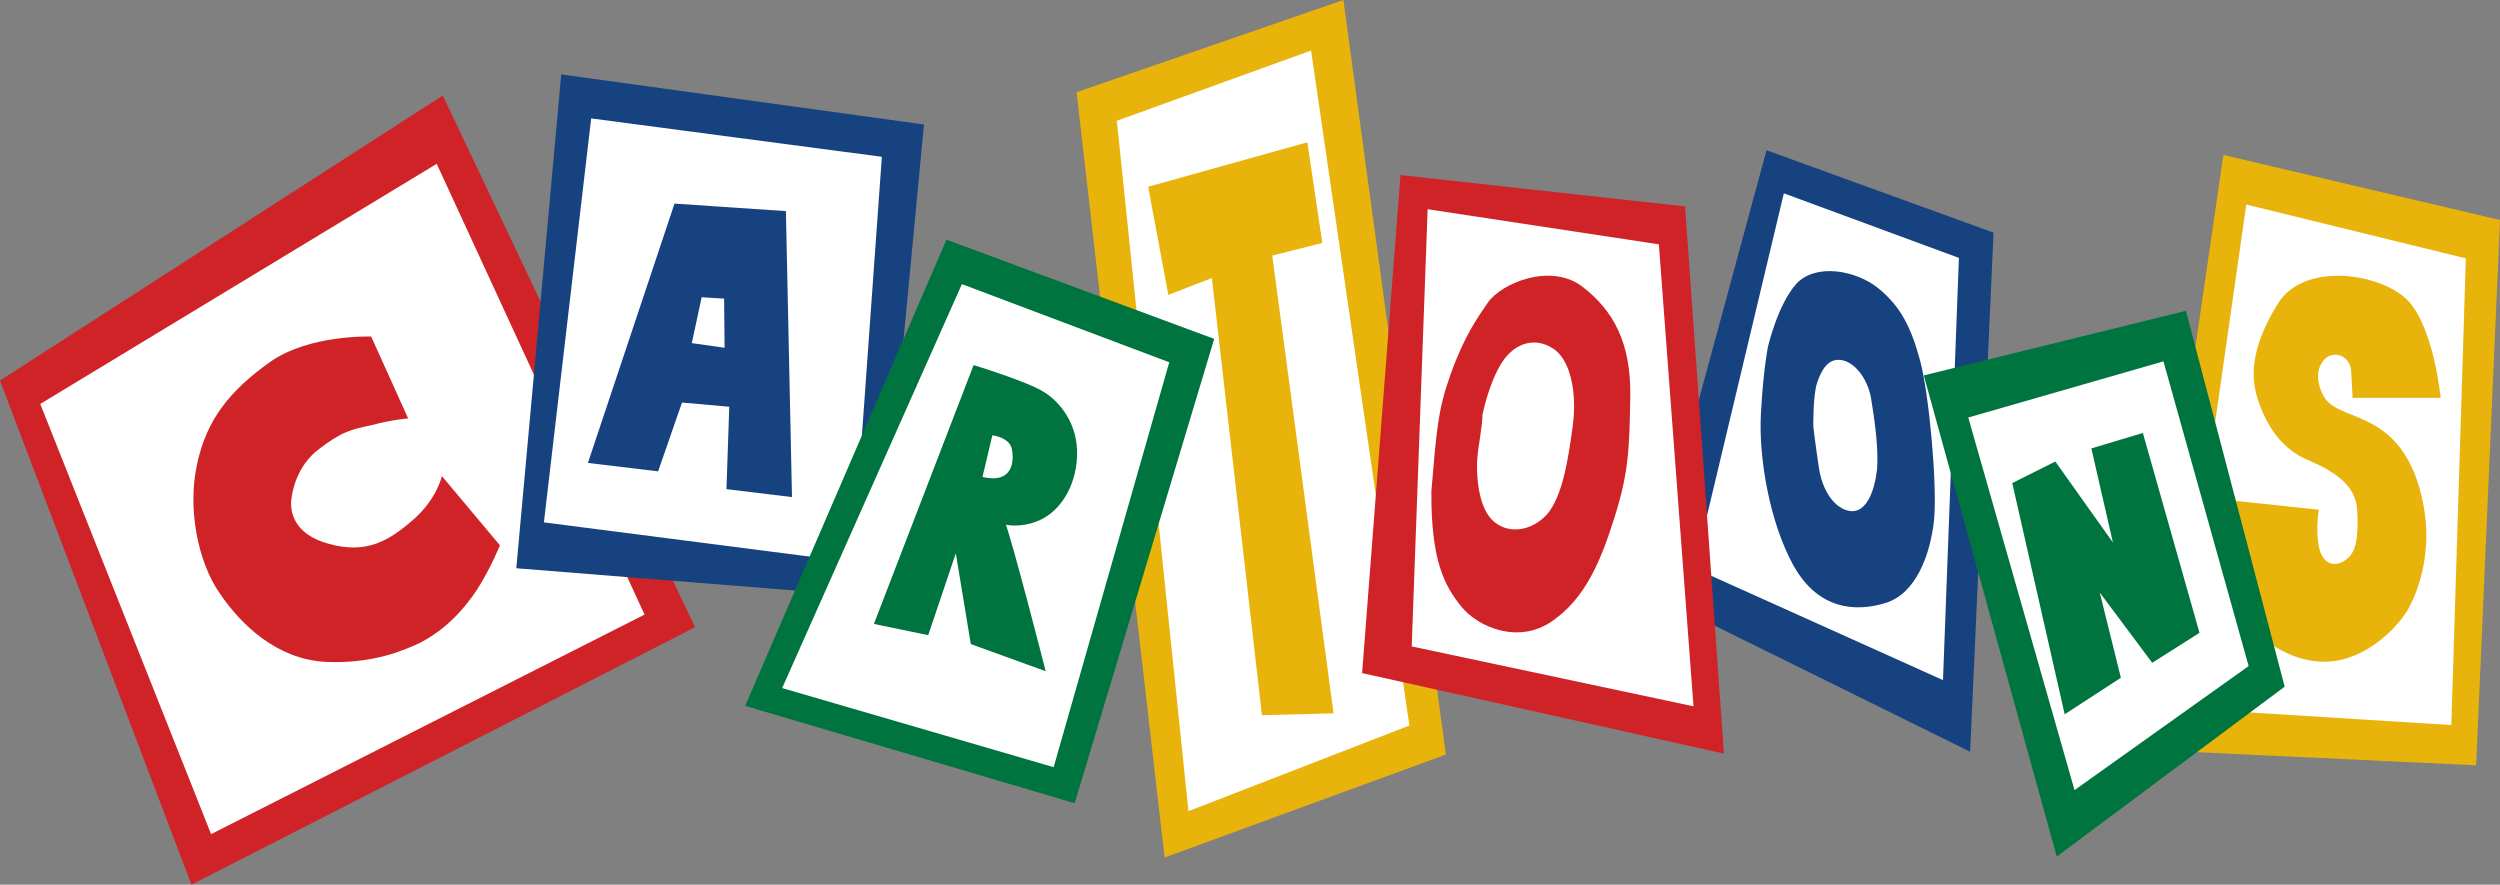
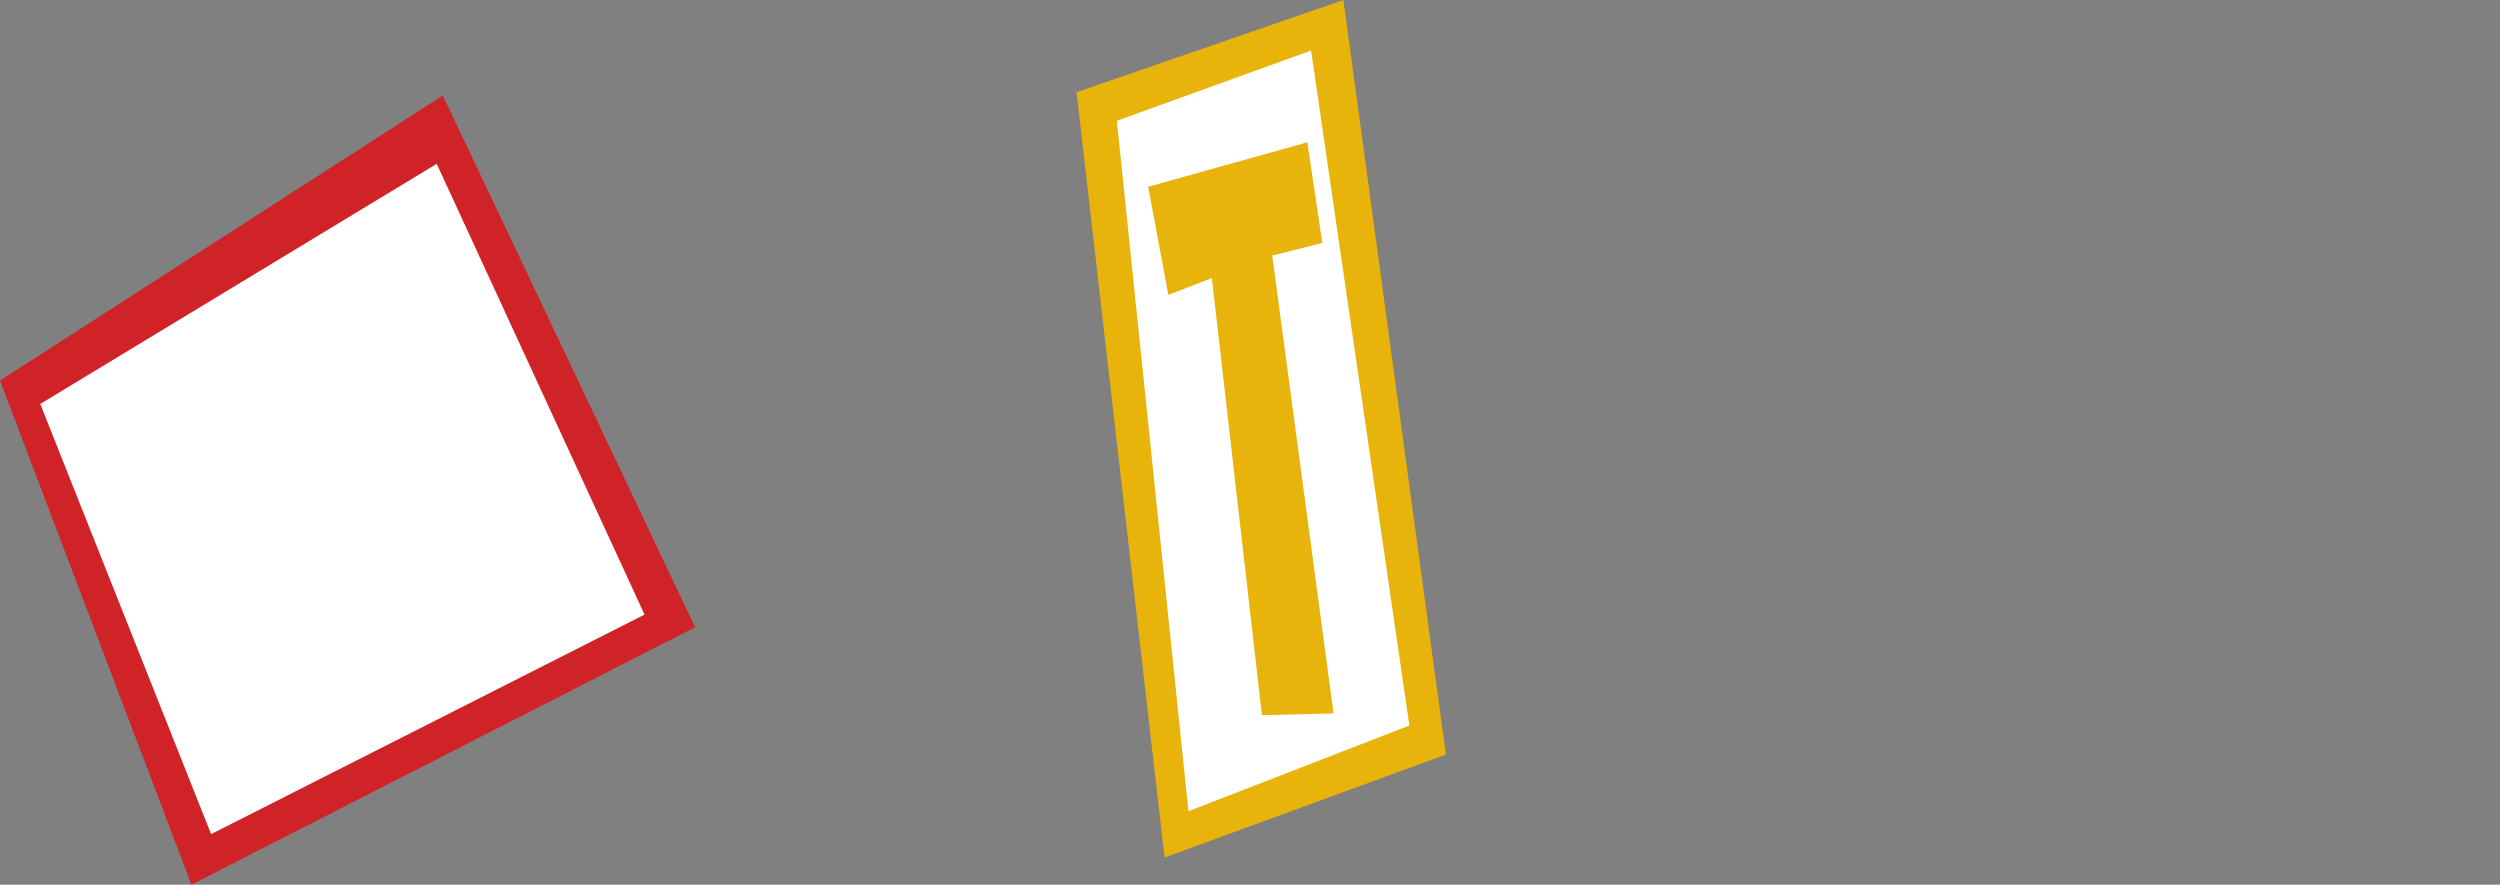
<svg xmlns="http://www.w3.org/2000/svg" xmlns:xlink="http://www.w3.org/1999/xlink" version="1.1" id="Capa_1" x="0px" y="0px" viewBox="0 0 534.1 189" style="enable-background:new 0 0 534.1 189;" xml:space="preserve">
  <rect x="0" y="0" width="534.1" height="189" fill="#808080" stroke="none" />
  <style type="text/css">
	.st0{fill-rule:evenodd;clip-rule:evenodd;fill:#E8B30A;}
	.st1{fill-rule:evenodd;clip-rule:evenodd;fill:#FFFFFF;}
	.st2{fill-rule:evenodd;clip-rule:evenodd;fill:#CF2328;}
	.st3{clip-path:url(#SVGID_2_);fill-rule:evenodd;clip-rule:evenodd;fill:#CF2328;}
	.st4{clip-path:url(#SVGID_2_);fill-rule:evenodd;clip-rule:evenodd;fill:#174280;}
	.st5{clip-path:url(#SVGID_2_);fill-rule:evenodd;clip-rule:evenodd;fill:#FFFFFF;}
	.st6{clip-path:url(#SVGID_2_);fill-rule:evenodd;clip-rule:evenodd;fill:#00743F;}
	.st7{clip-path:url(#SVGID_2_);fill-rule:evenodd;clip-rule:evenodd;fill:#E8B30A;}
</style>
  <polygon class="st0" points="248.8,183.2 230,19.7 287,0 308.9,161.2 " />
  <polygon class="st1" points="253.9,173.3 238.6,25.8 280.1,10.8 301.1,155 " />
  <polygon class="st0" points="245.3,39.9 279.3,30.4 282.5,51.9 271.8,54.6 284.9,152.4 269.6,152.8 258.9,59.4 249.6,63 " />
  <polygon class="st2" points="0,81.3 94.6,20.4 148.5,134 40.9,189 " />
  <polygon class="st1" points="8.6,86.3 93.3,35 137.7,131.3 45.1,178.2 " />
  <g>
    <defs>
-       <rect id="SVGID_1_" x="-25.4" y="-26.7" width="591.9" height="238.9" />
-     </defs>
+       </defs>
    <clipPath id="SVGID_2_">
      <use xlink:href="#SVGID_1_" style="overflow:visible;" />
    </clipPath>
    <path class="st3" d="M87.2,89.4l-7.9-17.5c0,0-13.3-0.5-21.7,5.5S44.1,89.6,42.1,99.2c-2.1,9.4,0.2,20.9,4.8,27.5   c4.6,6.8,12.2,14.1,22.6,14.7c10.3,0.5,17.1-2.6,20.3-4.1c5.1-2.7,8.9-6.5,12.1-11.3c3.1-4.9,4.9-9.5,4.9-9.5l-12.4-14.8   c0,0-1,4.9-6.2,9.4c-5.2,4.5-9.9,7.3-17.9,5.1c-7.9-2.1-8.2-7.3-8.1-9c0.1-1.7,1-7.6,6-11.3c5-3.8,6.7-4.1,11.3-5.1   C84,89.6,87.2,89.4,87.2,89.4" />
    <polygon class="st4" points="119.9,15.9 197.4,26.6 187.8,127.6 110.3,121.4  " />
    <polygon class="st5" points="116.2,111.6 126.3,25.3 188.4,33.5 182.2,120.1  " />
-     <polygon class="st4" points="125.6,98.9 144.1,43.5 167.9,45.1 169.2,106.2 155.2,104.5 155.8,86.9 145.7,86 140.6,100.7  " />
    <polygon class="st5" points="147.8,73.3 149.9,63.5 154.7,63.8 154.8,74.3  " />
    <polygon class="st6" points="202.2,51.2 259.4,72.4 229.6,171.6 159.2,150.8  " />
-     <polygon class="st5" points="205.5,60.7 249.8,77.4 225.1,163.9 167.1,147  " />
    <path class="st6" d="M186.7,133.3L208,78c0,0,11.8,3.6,15.1,5.8c3.4,2.1,7.3,6.9,7,13.7c-0.3,6.9-3.8,11.1-6.5,12.8   c-2.6,1.8-6.4,2.3-8.7,1.8c1.8,5.1,8.5,31.3,8.5,31.3l-16-5.8l-3.2-19.4l-5.9,17.5L186.7,133.3z" />
    <path class="st5" d="M209.9,101.9L212,93c0,0,3.8,0.4,4.2,3.1C216.7,98.8,216.2,103.4,209.9,101.9" />
-     <polygon class="st7" points="456.5,160.1 475,33.1 534.1,47 529,163.5  " />
    <polygon class="st5" points="464.5,151.2 479.9,43.7 526.8,55.2 523.7,154.9  " />
    <path class="st7" d="M521.4,84.8c0,0-1.4-14.4-6.8-20.4c-5.5-6-22.5-8.8-28.1,0.7c-5.7,9.4-5.9,15.7-3.8,21.2   c2,5.5,5.2,9.8,10.4,12c5.2,2.2,10.3,5.2,10.5,10.8c0.3,5.5-0.2,8.8-2.2,10.3c-2,1.7-4.9,1.7-5.9-2.2c-0.9-3.9-0.1-8.3-0.1-8.3   l-17.9-1.9c0,0-1.3,6.5-0.7,12.7c0.6,6.4,2.3,12.6,6.2,16.1c3.8,3.5,9.9,6.5,16.5,5.3c6.5-1.2,12.2-6.5,14.7-10.5   c2.5-4.1,5-12,3.9-20.4c-1.1-8.5-4.3-15-9.5-18.5c-5.1-3.5-10.3-3.6-12.2-7.1c-1.9-3.6-1.3-6.4,0.4-8c1.8-1.7,5.2-0.7,5.5,2.6   c0.2,3.3,0.3,5.8,0.3,5.8h18.8V84.8z" />
    <polygon class="st4" points="377.4,32.1 425.9,49.7 420.9,160.6 351.8,126.5  " />
    <polygon class="st5" points="381.1,41.3 418.5,55.1 415.1,145.3 362,121.4  " />
    <path class="st4" d="M377.7,74.1c0,0,2.1-9.1,6.1-13.5c4.1-4.4,12.7-2.9,17.5,1c4.8,3.9,7,8.4,8.9,15.4c1.9,7,3.7,26.4,3,34   c-0.8,7.6-3.9,15.8-10.3,17.8c-6.4,2-14.4,1.5-19.7-7.9c-5.2-9.4-7.5-23.2-7-32.5C376.7,79,377.7,74.1,377.7,74.1" />
    <path class="st5" d="M387.4,91.2c0,0-0.1-6.7,0.8-9.4c0.9-2.6,2.2-5.2,5-4.9c2.9,0.3,5.7,3.8,6.5,8c0.7,4.2,1.7,10.8,1.3,15.4   c-0.5,4.5-2.2,9.2-5.6,8.9c-3.5-0.4-6.1-4.5-6.8-9.2C387.9,95.4,387.4,91.2,387.4,91.2" />
    <polygon class="st6" points="411,80.2 467,66.4 488.1,146.7 439.4,183  " />
    <polygon class="st5" points="420.5,89.2 462.2,77.2 480.4,142.3 443.2,168.8  " />
-     <polygon class="st6" points="441.1,152.6 429.9,103.2 439.1,98.6 451.4,115.9 446.8,95.8 457.8,92.5 469.9,135.2 459.8,141.6    448.6,126.6 453.1,144.8  " />
    <polygon class="st3" points="291,143.8 299.2,37.4 360,44.1 368.3,161  " />
    <polygon class="st5" points="305,44.7 354.4,52.2 361.8,150.9 301.6,138.1  " />
    <path class="st3" d="M309.9,80c2.9-8.2,5.8-12.2,8-15.4c2.9-4.1,13.3-8.5,20.1-3.4c6.8,5.2,10.4,12.1,10.3,23.3   c-0.2,11.3-0.3,16.2-3.3,25.8s-6.3,17.5-13.4,22.4c-7.2,5-15.8,1.3-19.4-3.1c-3.6-4.5-6.5-9.8-6.4-24.7   C306.9,91.9,307.2,87.5,309.9,80" />
    <path class="st5" d="M316.7,88.7c0,0,1.3-6.8,4.2-11.3c2.9-4.4,7.2-5.3,10.8-3c3.7,2.2,5.3,9.3,4.3,16.6c-1,7.4-2.2,15-5.5,18.9   c-3.5,3.8-8.7,4.3-11.8,1.1c-3.1-3.2-3.3-10.3-3.1-13C315.8,95.4,316.8,90.3,316.7,88.7" />
  </g>
</svg>